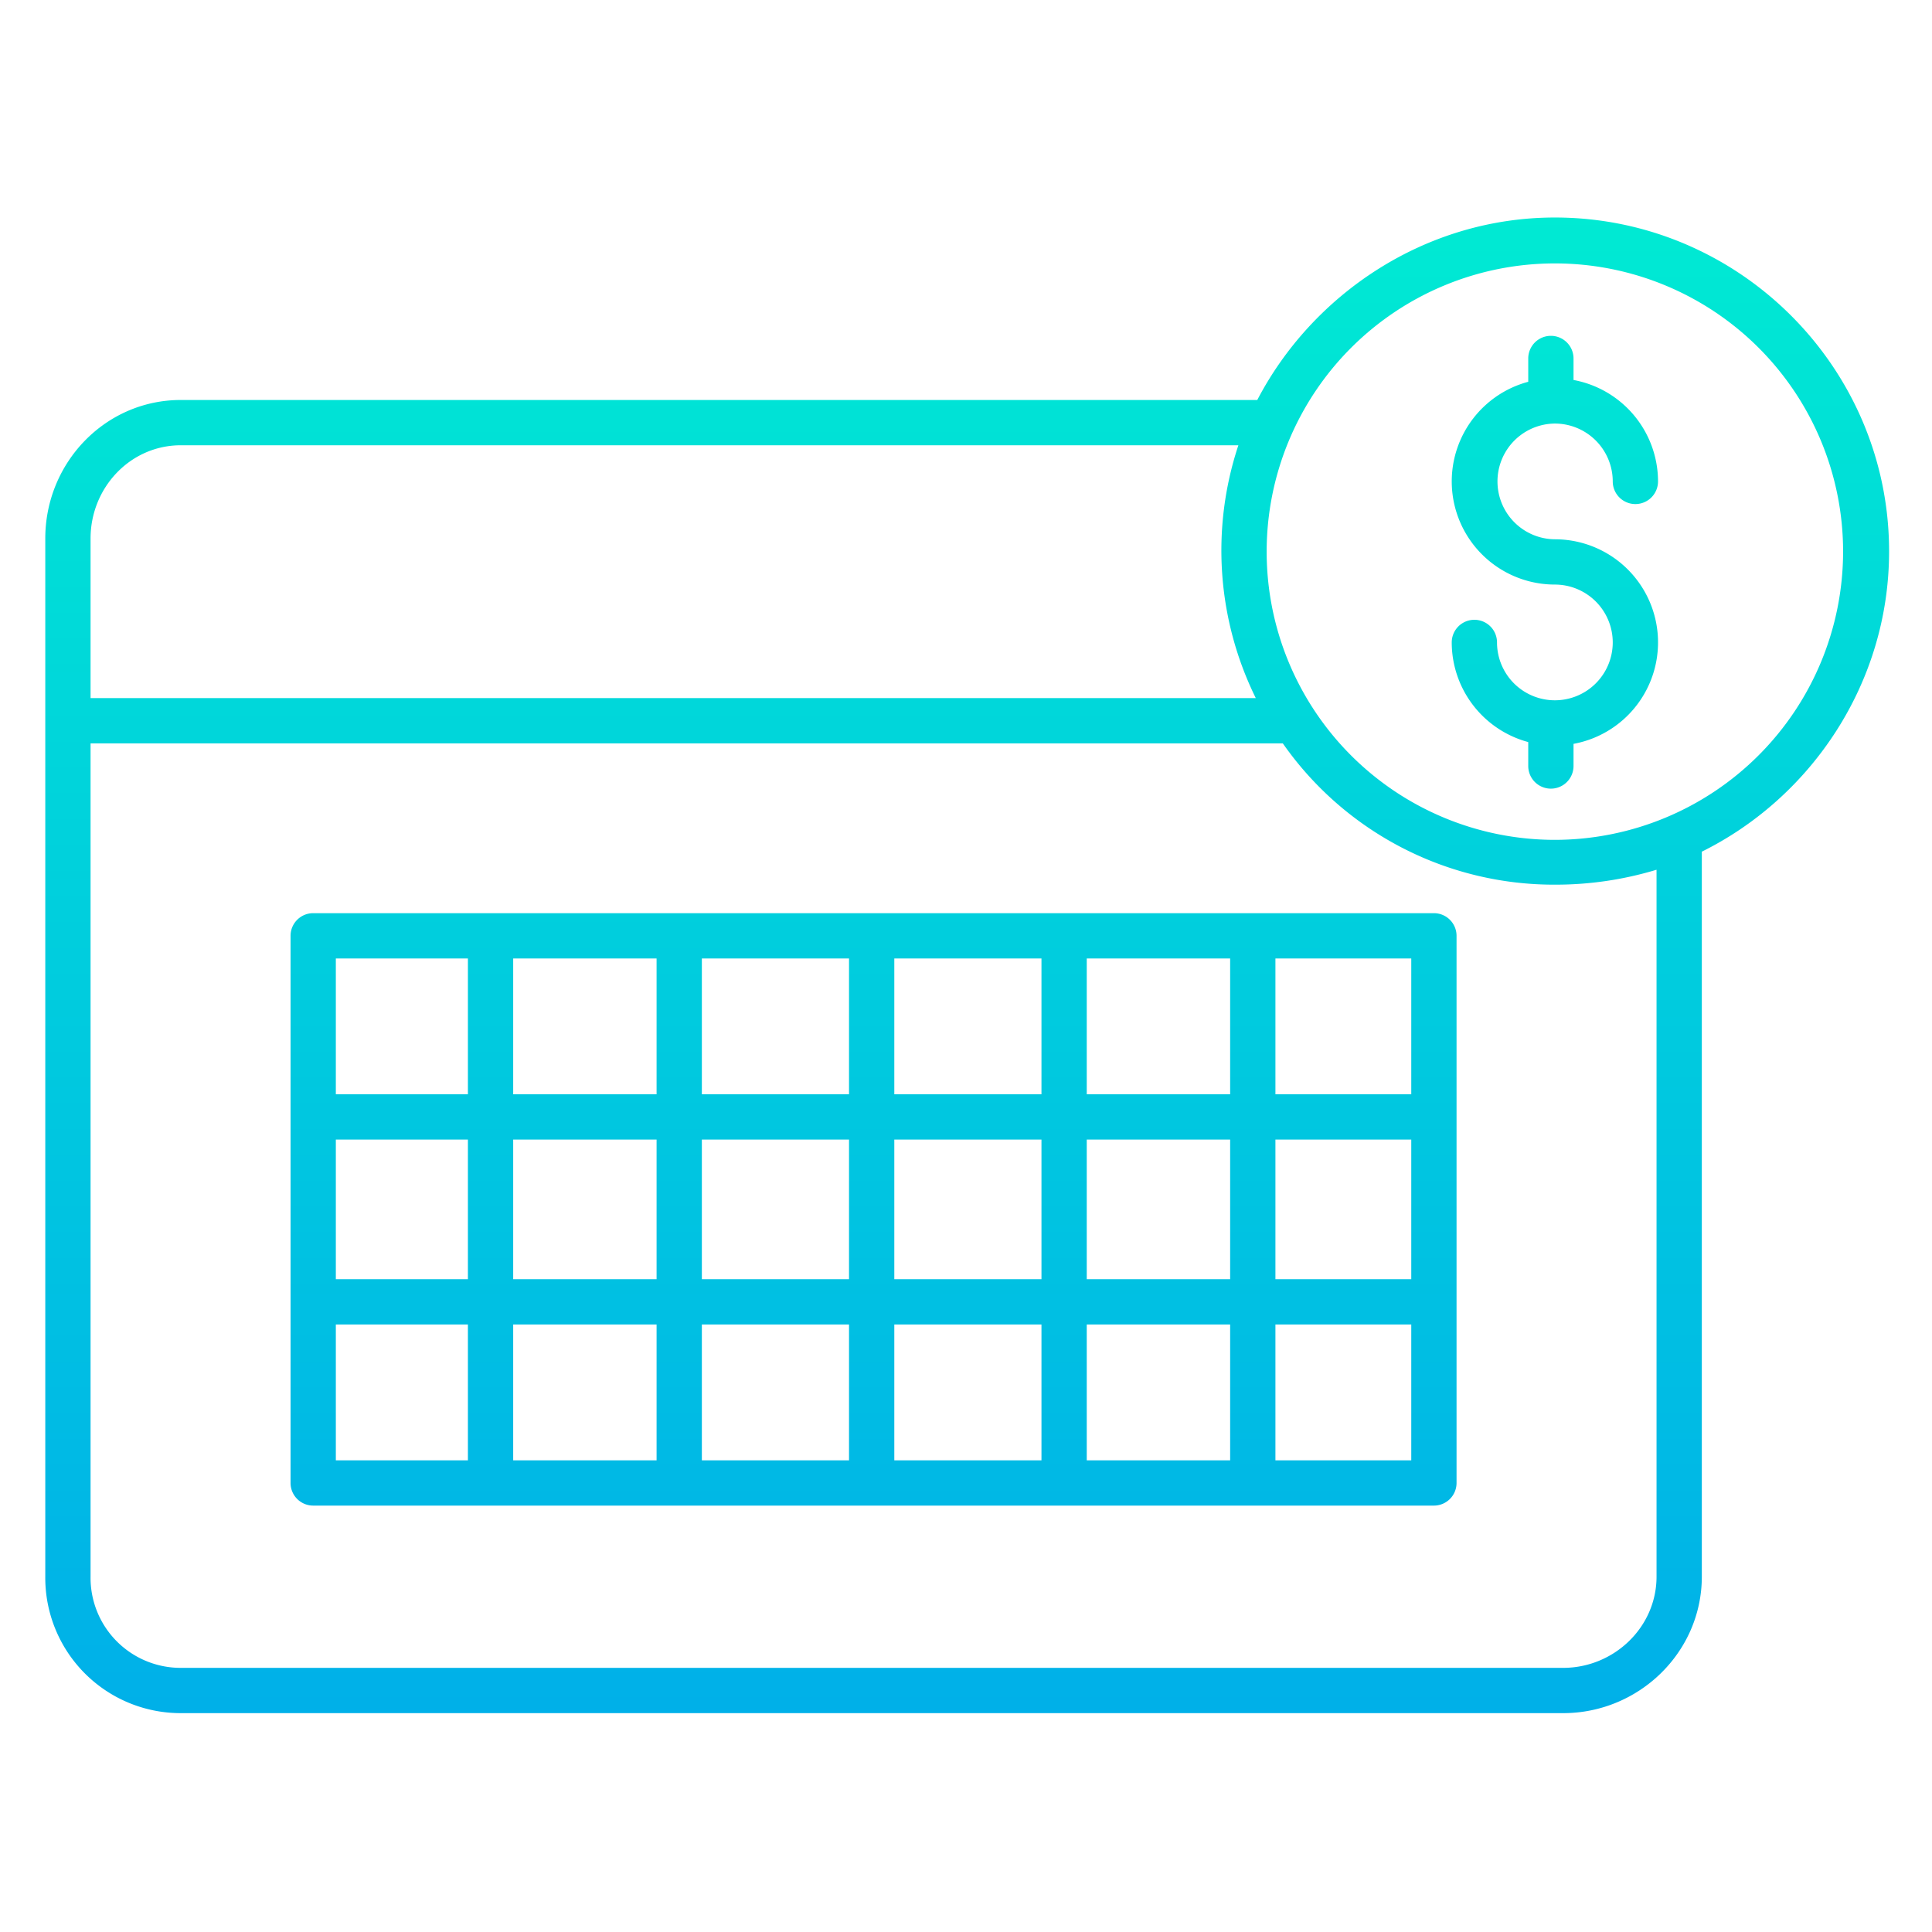
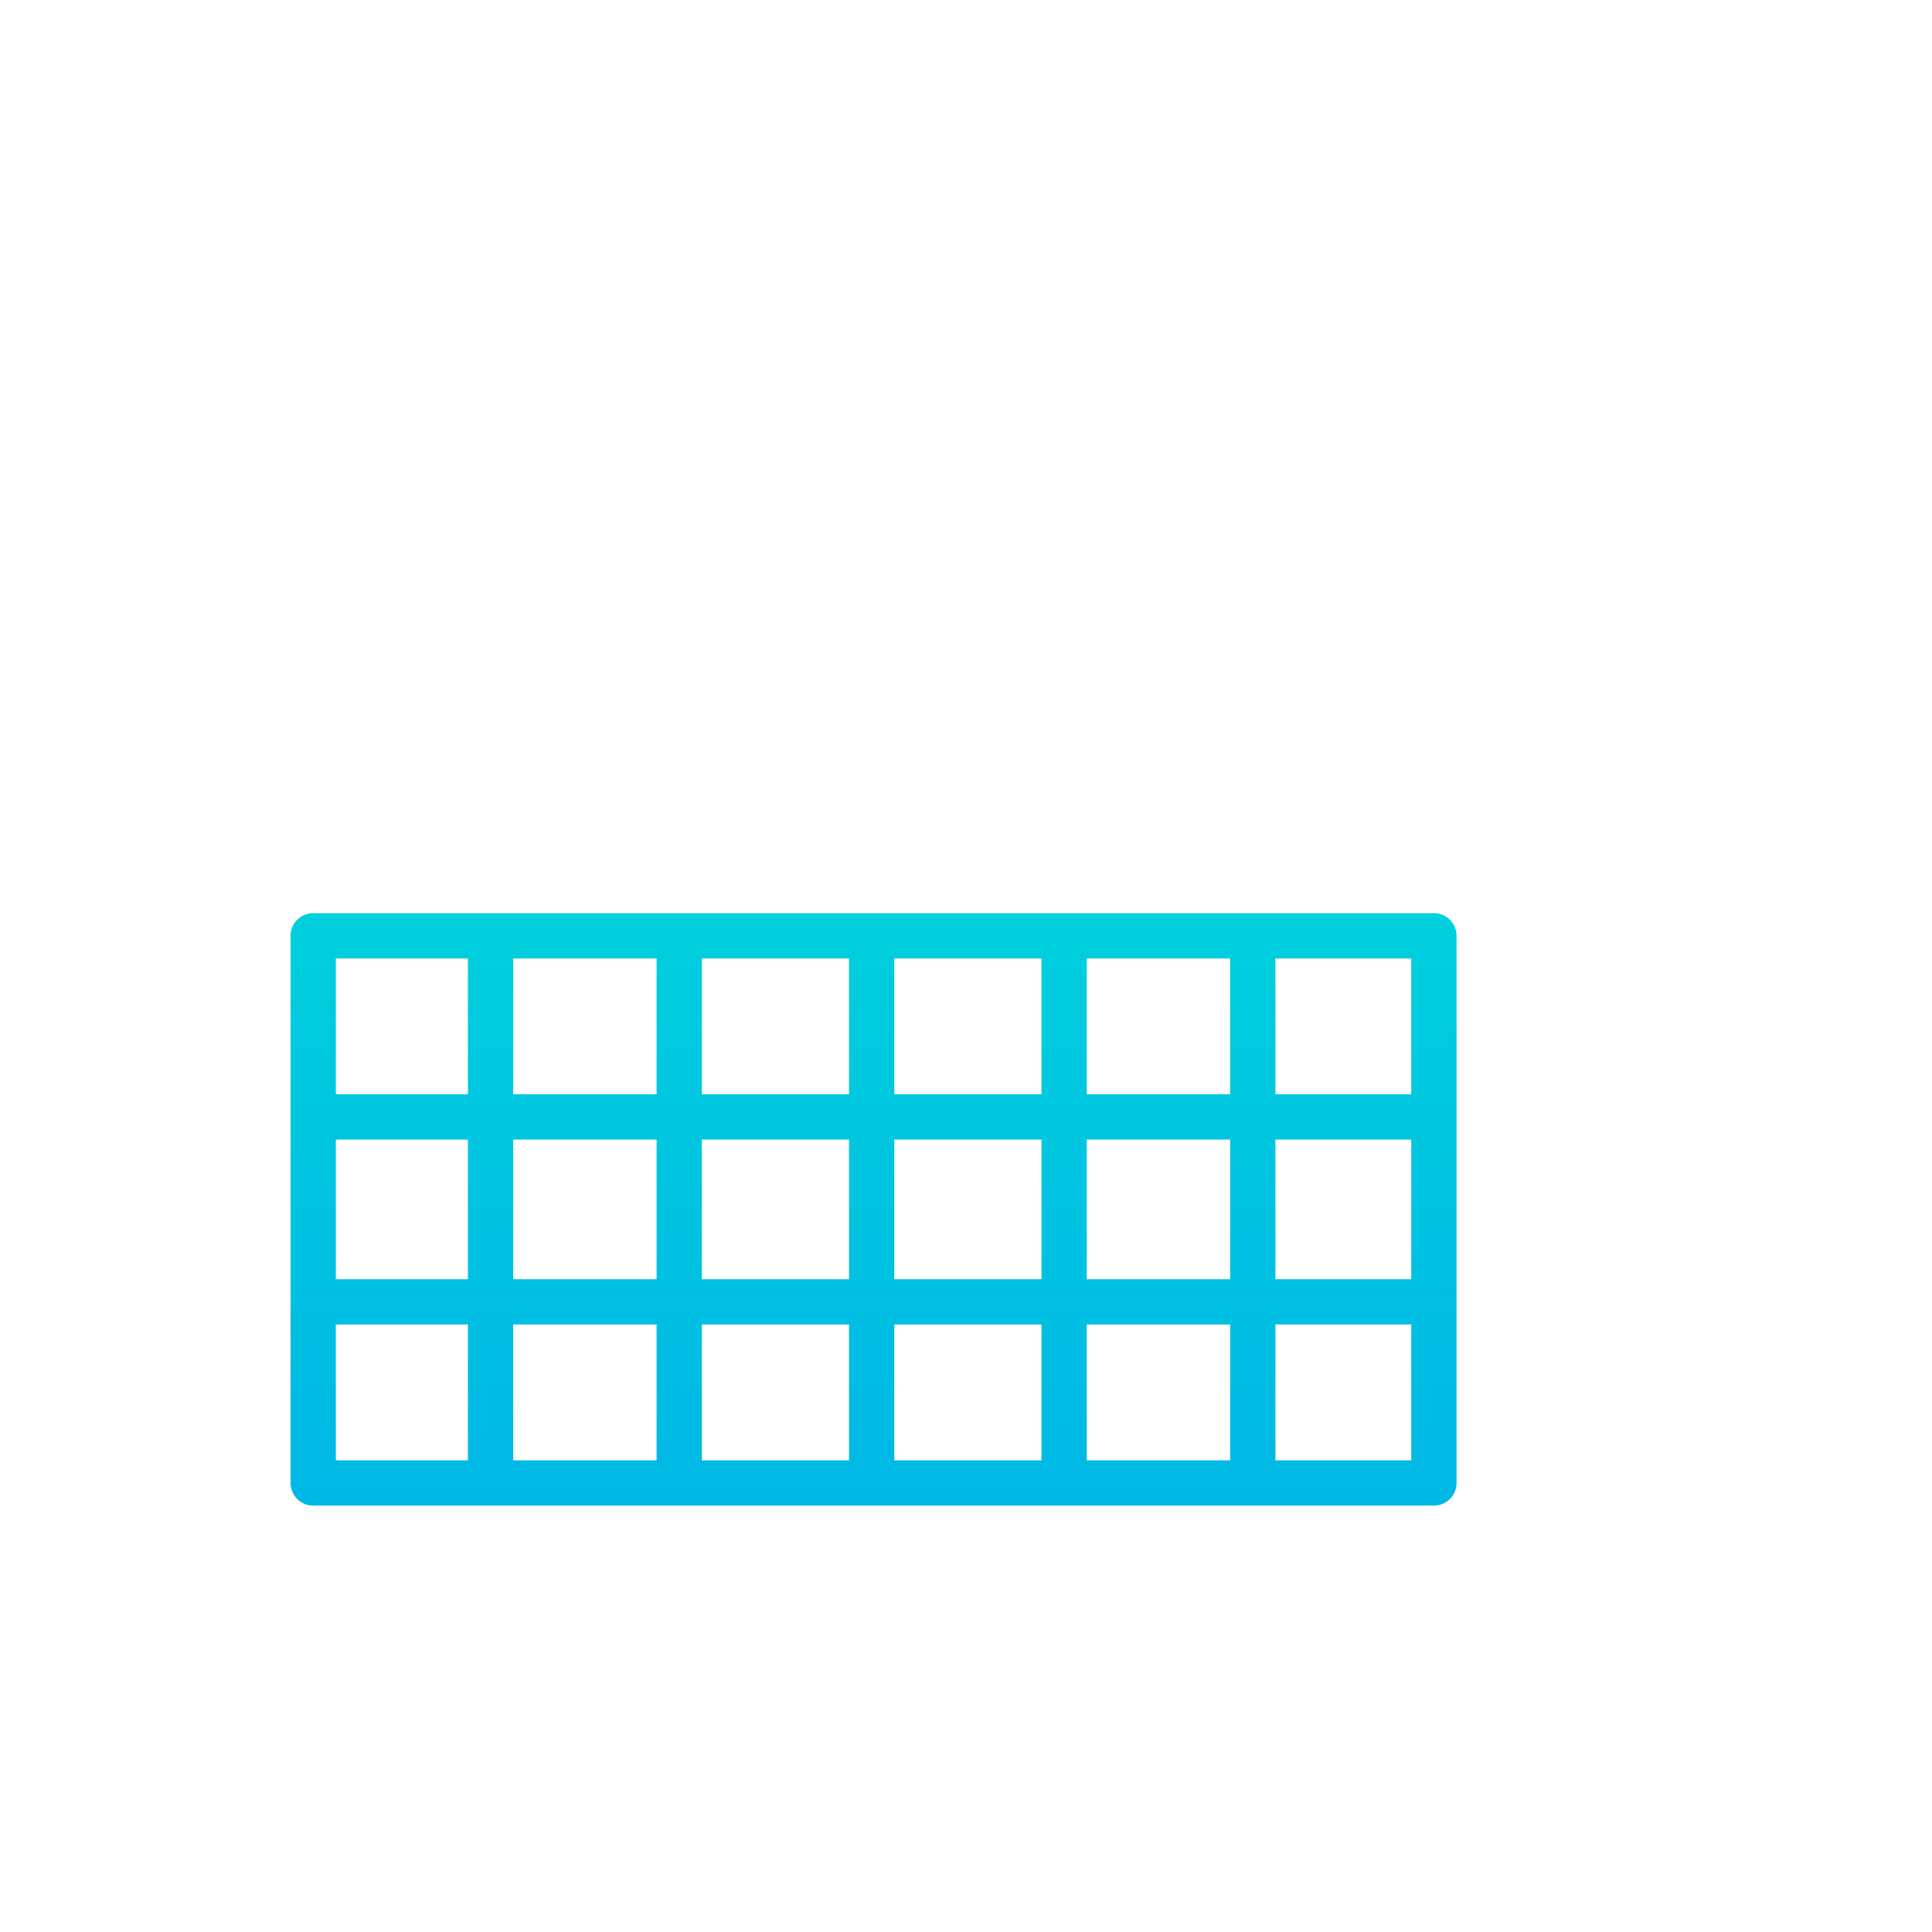
<svg xmlns="http://www.w3.org/2000/svg" xmlns:xlink="http://www.w3.org/1999/xlink" width="1024" height="1024" id="Layer_1" viewBox="0 0 512 512" data-name="Layer 1">
  <linearGradient id="linear-gradient" gradientUnits="userSpaceOnUse" x1="231.5" x2="231.5" y1="22" y2="480.528">
    <stop offset="0" stop-color="#00efd1" />
    <stop offset="1" stop-color="#00acea" />
  </linearGradient>
  <linearGradient id="linear-gradient-2" x1="256.314" x2="256.314" xlink:href="#linear-gradient" y1="22" y2="480.528" />
  <linearGradient id="linear-gradient-3" x1="412.059" x2="412.059" xlink:href="#linear-gradient" y1="22" y2="480.528" />
  <path d="m386 248a6 6 0 0 0 -6-6h-297a6 6 0 0 0 -6 6v145a6 6 0 0 0 6 6h297a6 6 0 0 0 6-6zm-12 42h-36v-36h36zm-238 12h38v37h-38zm-12 37h-35v-37h35zm152-49h-39v-36h39zm12-36h38v36h-38zm-51 48h39v37h-39zm-12 37h-39v-37h39zm0-49h-39v-36h39zm-51 0h-38v-36h38zm0 61v36h-38v-36zm12 0h39v36h-39zm51 0h39v36h-39zm51 0h38v36h-38zm0-12v-37h38v37zm50-37h36v37h-36zm-214-48v36h-35v-36zm-35 97h35v36h-35zm249 36v-36h36v36z" fill="url(#linear-gradient)" />
-   <path d="m412.059 57.645c-34.4 0-64.27 20.355-78.867 48.355h-285.259c-20.056 0-35.933 16.645-35.933 36.7v275.118a35.877 35.877 0 0 0 35.933 36.182h366.318c20.056 0 36.749-16.125 36.749-36.182v-192.118c29-14.348 49.628-44.678 49.628-79.594 0-48.732-39.836-88.461-88.569-88.461zm-364.126 60.355h280.249a88.51 88.51 0 0 0 4.613 67h-308.795v-42.3c0-13.438 10.494-24.7 23.933-24.7zm391.067 299.818c0 13.44-11.31 24.182-24.749 24.182h-366.318a23.865 23.865 0 0 1 -23.933-24.182v-220.818h315.959a87.669 87.669 0 0 0 72.288 37.445 92.233 92.233 0 0 0 26.753-3.956zm-26.941-195.248a76.381 76.381 0 1 1 76.381-76.381 76.467 76.467 0 0 1 -76.381 76.381z" fill="url(#linear-gradient-2)" />
-   <path d="m412.059 112.248a15.352 15.352 0 0 1 15.335 15.334 6 6 0 0 0 12 0 27.374 27.374 0 0 0 -22.394-26.882v-5.7a6 6 0 0 0 -12 0v6.177a27.334 27.334 0 0 0 7.059 53.74 15.334 15.334 0 1 1 -15.334 15.334 6 6 0 1 0 -12 0 27.379 27.379 0 0 0 20.275 26.405v6.344a6 6 0 0 0 12 0v-5.87a27.331 27.331 0 0 0 -4.941-54.213 15.335 15.335 0 0 1 0-30.669z" fill="url(#linear-gradient-3)" />
</svg>